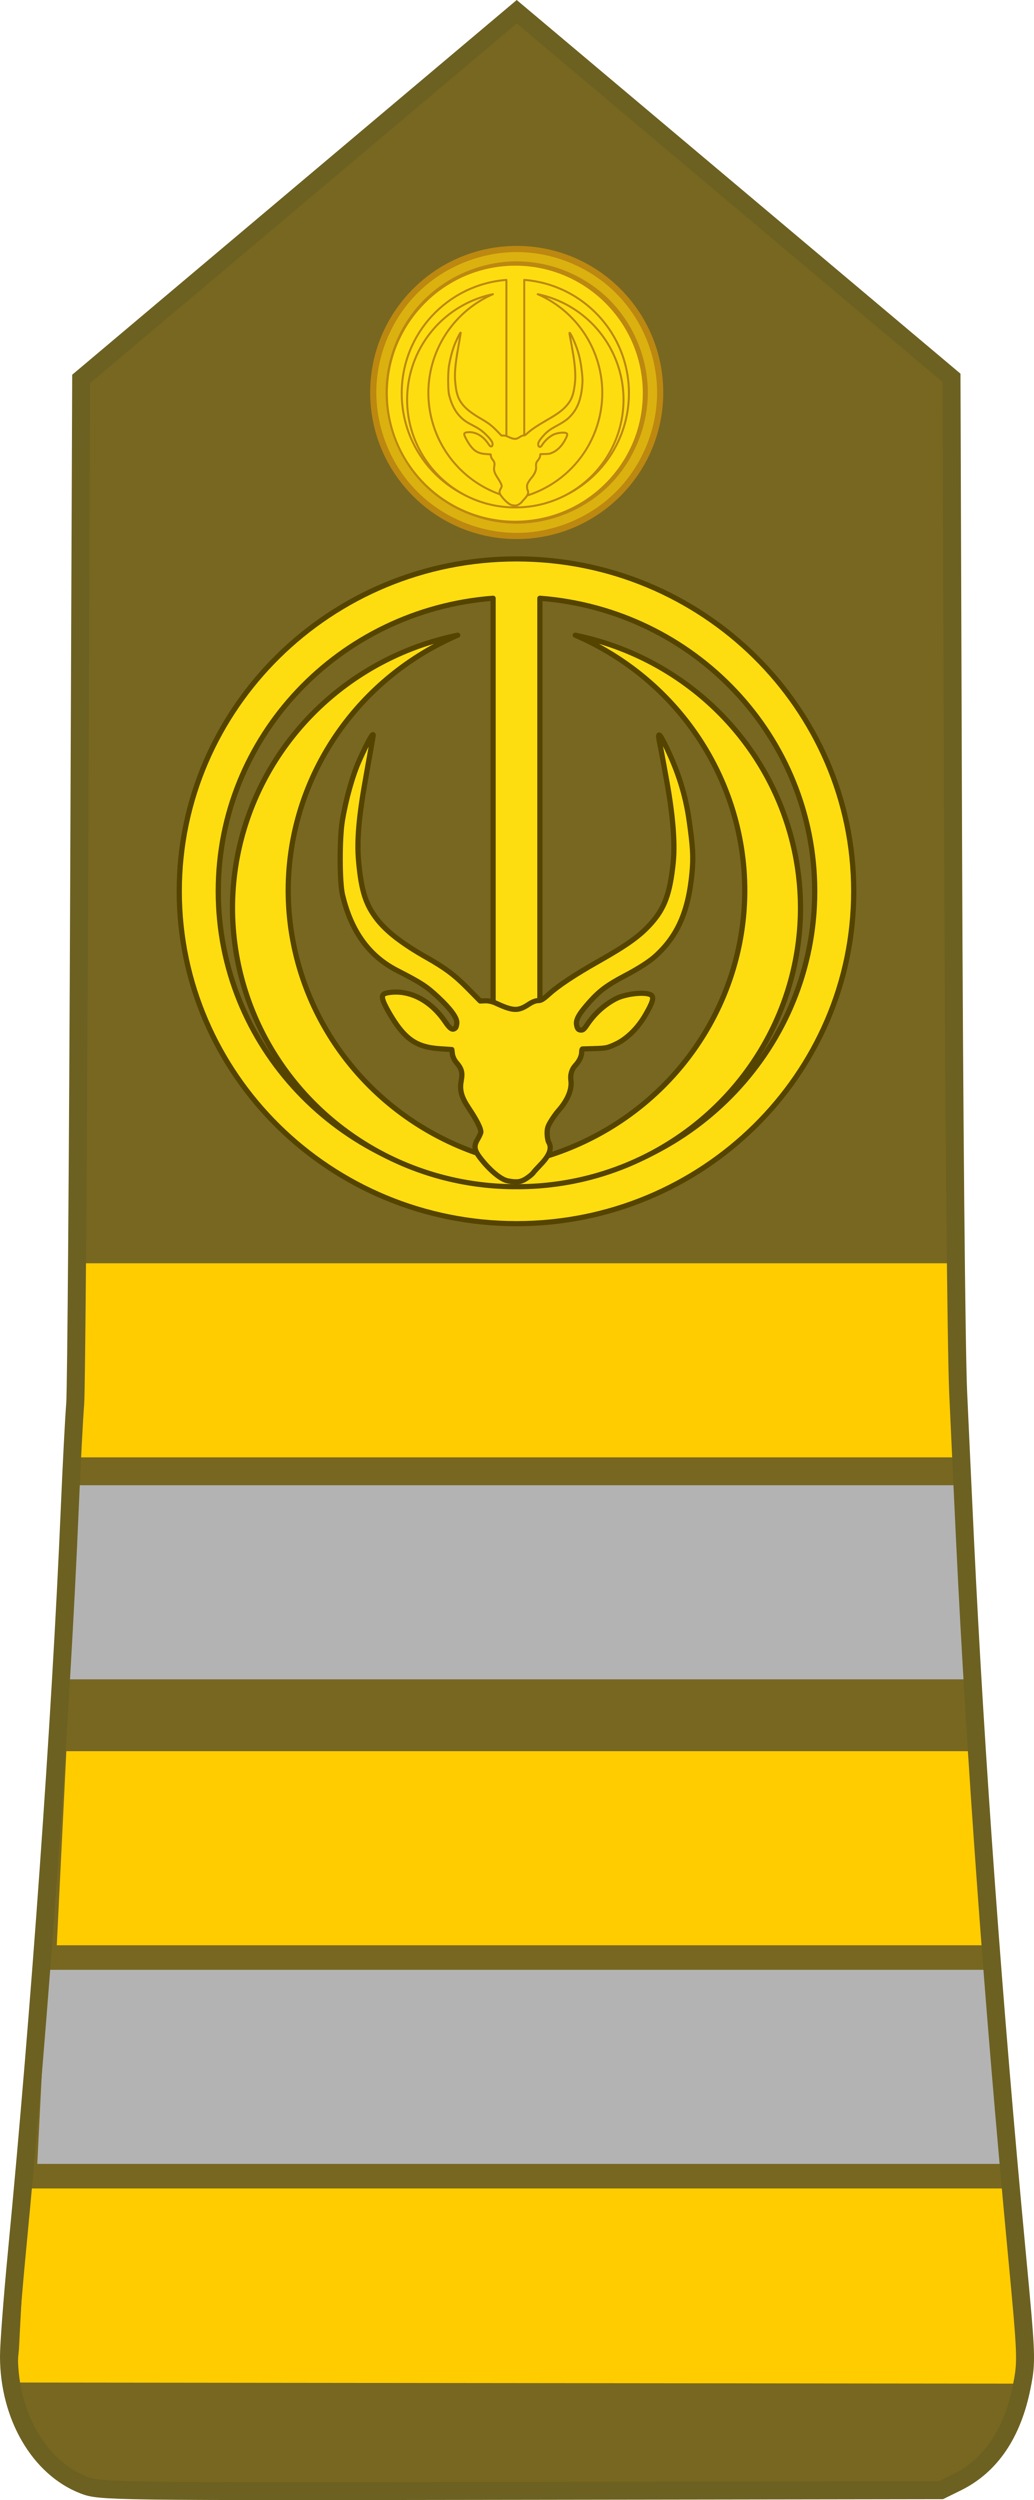
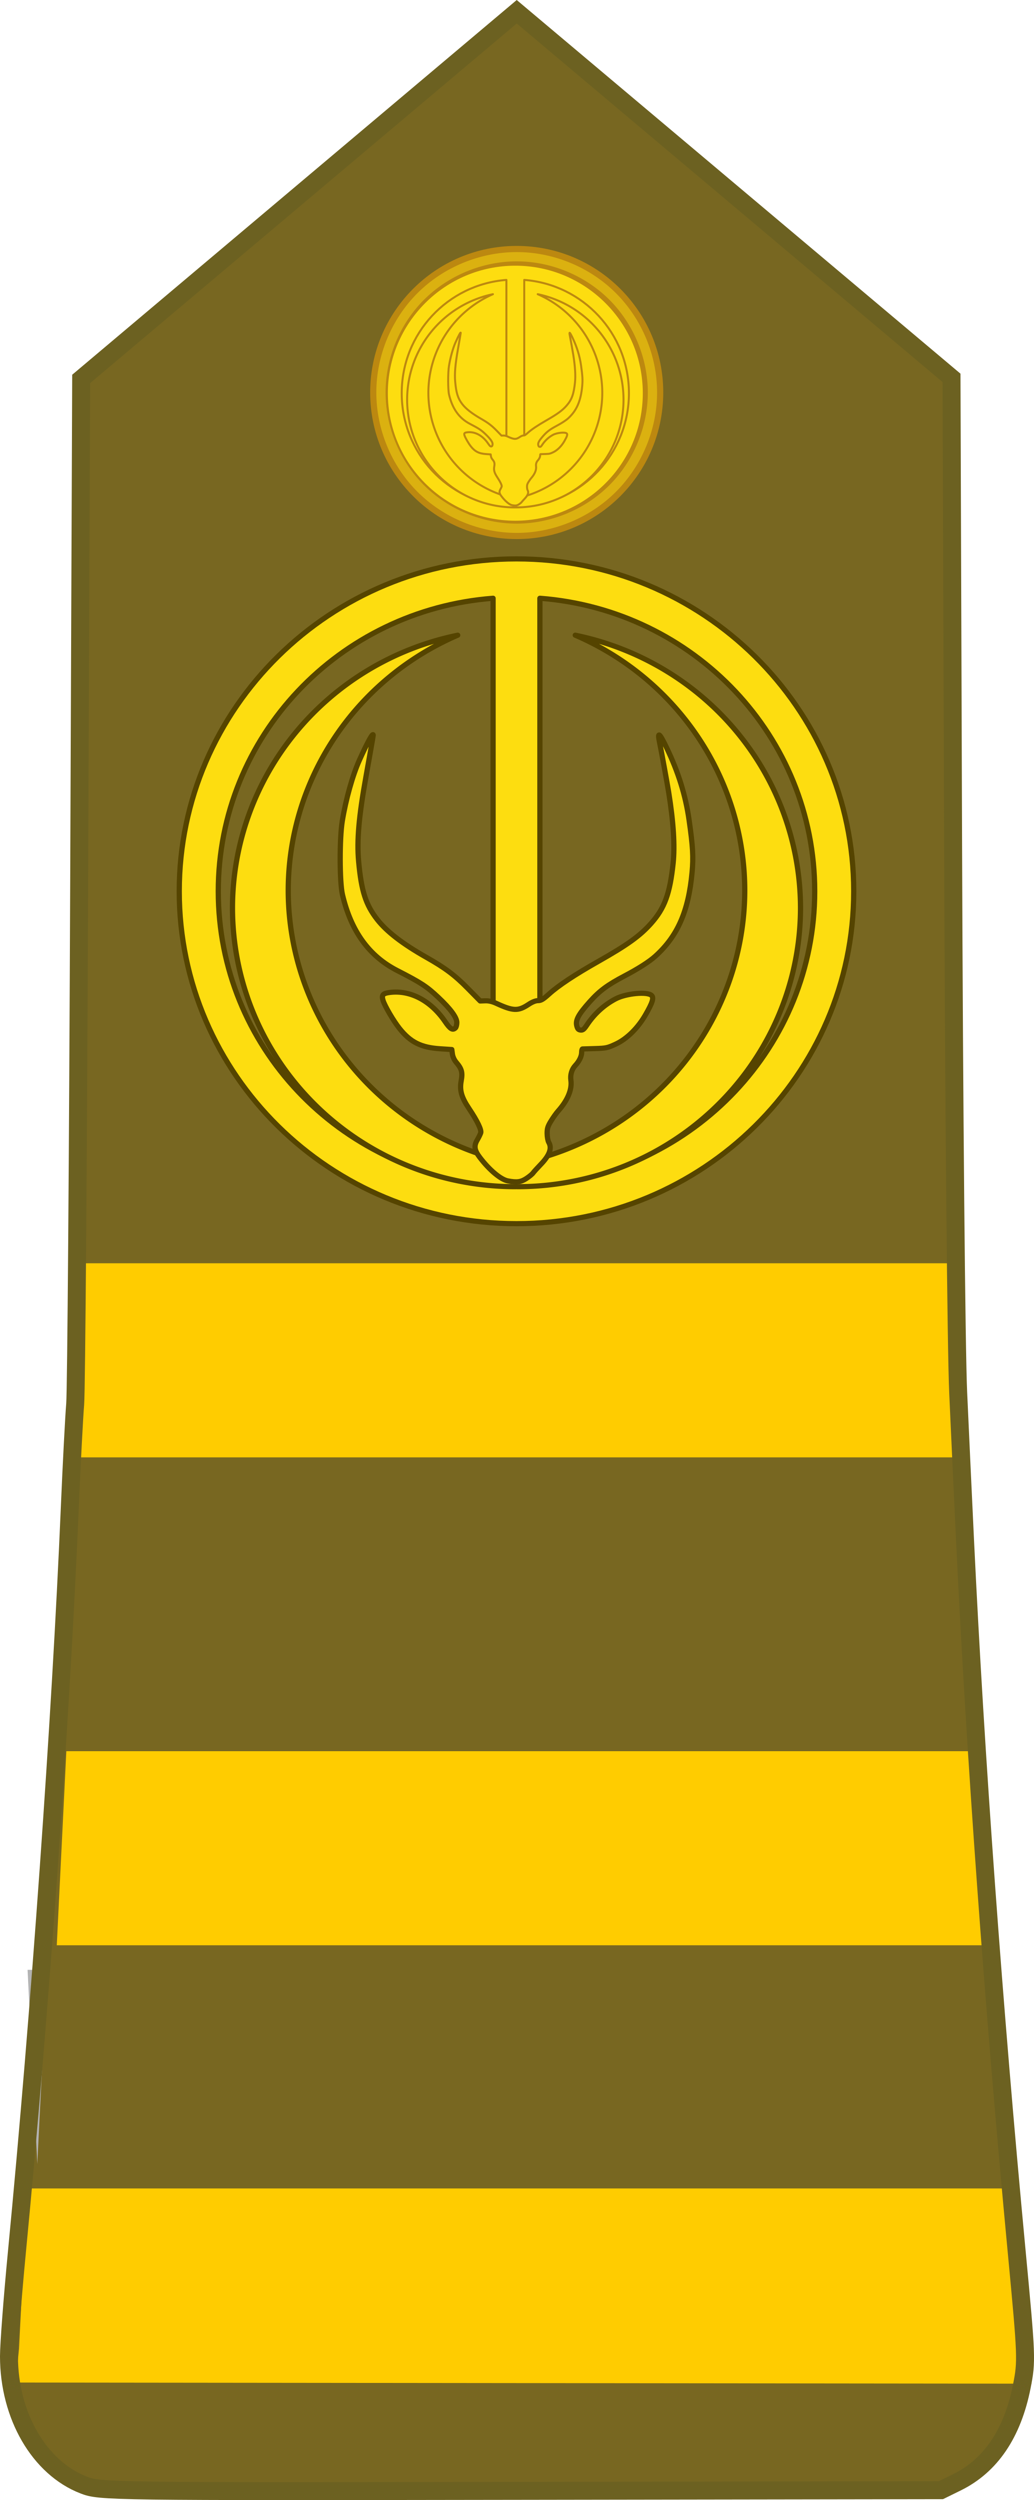
<svg xmlns="http://www.w3.org/2000/svg" xmlns:ns1="http://www.inkscape.org/namespaces/inkscape" xmlns:ns2="http://sodipodi.sourceforge.net/DTD/sodipodi-0.dtd" xmlns:xlink="http://www.w3.org/1999/xlink" width="60.913mm" height="147.244mm" viewBox="0 0 215.834 521.731" id="svg12313" version="1.1" ns1:version="0.92.1 r15371" ns2:docname="Chad-Army-OF-4.svg">
  <defs id="defs12315">
    <linearGradient id="linearGradient11276">
      <stop id="stop11278" offset="0" style="stop-color:#c99e4e;stop-opacity:1" />
      <stop style="stop-color:#f8da8a;stop-opacity:1" offset="0.5" id="stop11280" />
      <stop id="stop11282" offset="1" style="stop-color:#cfa555;stop-opacity:1" />
    </linearGradient>
    <linearGradient y2="410.023" x2="397.753" y1="510.481" x1="274.913" gradientUnits="userSpaceOnUse" id="linearGradient12721">
      <stop id="stop12731" style="stop-color:#C99E4E" offset="0.131" />
      <stop id="stop12729" style="stop-color:#DFBA68" offset="0.29" />
      <stop id="stop12727" style="stop-color:#F2D180" offset="0.49" />
      <stop id="stop12725" style="stop-color:#FCE090" offset="0.832" />
      <stop id="stop12723" style="stop-color:#FFE595" offset="1" />
    </linearGradient>
    <clipPath clipPathUnits="userSpaceOnUse" id="clipPath6369">
      <path ns2:nodetypes="cccccc" ns1:connector-curvature="0" id="path6371" d="m -1300.085,1785.811 c 94.364,-283.763 101.536,-667.174 107.663,-1051.779 l 191.549,-188.987 191.549,188.987 c 6.127,384.605 13.299,768.016 107.663,1051.779 z" style="fill:#191738;fill-opacity:1;fill-rule:evenodd;stroke:#000000;stroke-width:2.419px;stroke-linecap:butt;stroke-linejoin:miter;stroke-opacity:1" />
    </clipPath>
    <linearGradient id="linearGradient11276-332-413">
      <stop id="stop6016" offset="0" style="stop-color:#b4b4b4;stop-opacity:1" />
      <stop style="stop-color:#f2f2f2;stop-opacity:1" offset="0.5" id="stop6018" />
      <stop id="stop6020" offset="1" style="stop-color:#bbbbbb;stop-opacity:1" />
    </linearGradient>
    <clipPath clipPathUnits="userSpaceOnUse" id="clipPath6373">
      <path style="fill:#191738;fill-opacity:1;fill-rule:evenodd;stroke:#000000;stroke-width:2.419px;stroke-linecap:butt;stroke-linejoin:miter;stroke-opacity:1" d="m -1300.085,1903.851 c 94.364,-283.763 101.536,-667.174 107.663,-1051.779 l 191.549,-188.987 191.549,188.987 c 6.127,384.605 13.299,768.016 107.663,1051.779 z" id="path6375" ns1:connector-curvature="0" ns2:nodetypes="cccccc" />
    </clipPath>
    <clipPath clipPathUnits="userSpaceOnUse" id="clipPath6377">
      <path ns2:nodetypes="cccccc" ns1:connector-curvature="0" id="path6379" d="m -1300.085,2021.892 c 94.364,-283.763 101.536,-667.174 107.663,-1051.78 l 191.549,-188.987 191.549,188.987 c 6.127,384.605 13.299,768.016 107.663,1051.78 z" style="fill:#191738;fill-opacity:1;fill-rule:evenodd;stroke:#000000;stroke-width:2.419px;stroke-linecap:butt;stroke-linejoin:miter;stroke-opacity:1" />
    </clipPath>
    <linearGradient id="linearGradient11276-110">
      <stop id="stop5968" offset="0" style="stop-color:#dfb057;stop-opacity:1" />
      <stop style="stop-color:#fff299;stop-opacity:1" offset="0.5" id="stop5970" />
      <stop id="stop5972" offset="1" style="stop-color:#e6b75e;stop-opacity:1" />
    </linearGradient>
    <clipPath clipPathUnits="userSpaceOnUse" id="clipPath12056">
      <path ns2:nodetypes="cccccc" ns1:connector-curvature="0" id="path12058" d="m -1300.085,1785.811 c 94.364,-283.763 101.536,-667.174 107.663,-1051.779 l 191.549,-188.987 191.549,188.987 c 6.127,384.605 13.299,768.016 107.663,1051.779 z" style="fill:#191738;fill-opacity:1;fill-rule:evenodd;stroke:#000000;stroke-width:2.419px;stroke-linecap:butt;stroke-linejoin:miter;stroke-opacity:1" />
    </clipPath>
    <clipPath clipPathUnits="userSpaceOnUse" id="clipPath6369-9">
      <path ns2:nodetypes="cccccc" ns1:connector-curvature="0" id="path6371-6" d="m -1300.085,1785.811 c 94.364,-283.763 101.536,-667.174 107.663,-1051.779 l 191.549,-188.987 191.549,188.987 c 6.127,384.605 13.299,768.016 107.663,1051.779 z" style="fill:#191738;fill-opacity:1;fill-rule:evenodd;stroke:#000000;stroke-width:2.419px;stroke-linecap:butt;stroke-linejoin:miter;stroke-opacity:1" />
    </clipPath>
    <clipPath clipPathUnits="userSpaceOnUse" id="clipPath6373-8">
      <path style="fill:#191738;fill-opacity:1;fill-rule:evenodd;stroke:#000000;stroke-width:2.419px;stroke-linecap:butt;stroke-linejoin:miter;stroke-opacity:1" d="m -1300.085,1903.851 c 94.364,-283.763 101.536,-667.174 107.663,-1051.779 l 191.549,-188.987 191.549,188.987 c 6.127,384.605 13.299,768.016 107.663,1051.779 z" id="path6375-7" ns1:connector-curvature="0" ns2:nodetypes="cccccc" />
    </clipPath>
    <clipPath clipPathUnits="userSpaceOnUse" id="clipPath6377-2">
      <path ns2:nodetypes="cccccc" ns1:connector-curvature="0" id="path6379-9" d="m -1300.085,2021.892 c 94.364,-283.763 101.536,-667.174 107.663,-1051.78 l 191.549,-188.987 191.549,188.987 c 6.127,384.605 13.299,768.016 107.663,1051.78 z" style="fill:#191738;fill-opacity:1;fill-rule:evenodd;stroke:#000000;stroke-width:2.419px;stroke-linecap:butt;stroke-linejoin:miter;stroke-opacity:1" />
    </clipPath>
    <clipPath clipPathUnits="userSpaceOnUse" id="clipPath13599">
      <path ns2:nodetypes="cccccc" ns1:connector-curvature="0" id="path13601" d="m -1300.085,1785.811 c 94.364,-283.763 101.536,-667.174 107.663,-1051.779 l 191.549,-188.987 191.549,188.987 c 6.127,384.605 13.299,768.016 107.663,1051.779 z" style="fill:#191738;fill-opacity:1;fill-rule:evenodd;stroke:#000000;stroke-width:2.419px;stroke-linecap:butt;stroke-linejoin:miter;stroke-opacity:1" />
    </clipPath>
    <clipPath clipPathUnits="userSpaceOnUse" id="clipPath13608">
      <path style="fill:#191738;fill-opacity:1;fill-rule:evenodd;stroke:#000000;stroke-width:2.419px;stroke-linecap:butt;stroke-linejoin:miter;stroke-opacity:1" d="m -1300.085,1903.851 c 94.364,-283.763 101.536,-667.174 107.663,-1051.779 l 191.549,-188.987 191.549,188.987 c 6.127,384.605 13.299,768.016 107.663,1051.779 z" id="path13610" ns1:connector-curvature="0" ns2:nodetypes="cccccc" />
    </clipPath>
    <clipPath clipPathUnits="userSpaceOnUse" id="clipPath6369-5">
      <path ns2:nodetypes="cccccc" ns1:connector-curvature="0" id="path6371-5" d="m -1300.085,1785.811 c 94.364,-283.763 101.536,-667.174 107.663,-1051.779 l 191.549,-188.987 191.549,188.987 c 6.127,384.605 13.299,768.016 107.663,1051.779 z" style="fill:#191738;fill-opacity:1;fill-rule:evenodd;stroke:#000000;stroke-width:2.419px;stroke-linecap:butt;stroke-linejoin:miter;stroke-opacity:1" />
    </clipPath>
    <clipPath clipPathUnits="userSpaceOnUse" id="clipPath6373-3">
      <path style="fill:#191738;fill-opacity:1;fill-rule:evenodd;stroke:#000000;stroke-width:2.419px;stroke-linecap:butt;stroke-linejoin:miter;stroke-opacity:1" d="m -1300.085,1903.851 c 94.364,-283.763 101.536,-667.174 107.663,-1051.779 l 191.549,-188.987 191.549,188.987 c 6.127,384.605 13.299,768.016 107.663,1051.779 z" id="path6375-5" ns1:connector-curvature="0" ns2:nodetypes="cccccc" />
    </clipPath>
    <clipPath clipPathUnits="userSpaceOnUse" id="clipPath6377-9">
      <path ns2:nodetypes="cccccc" ns1:connector-curvature="0" id="path6379-4" d="m -1300.085,2021.892 c 94.364,-283.763 101.536,-667.174 107.663,-1051.78 l 191.549,-188.987 191.549,188.987 c 6.127,384.605 13.299,768.016 107.663,1051.78 z" style="fill:#191738;fill-opacity:1;fill-rule:evenodd;stroke:#000000;stroke-width:2.419px;stroke-linecap:butt;stroke-linejoin:miter;stroke-opacity:1" />
    </clipPath>
    <linearGradient ns1:collect="always" xlink:href="#linearGradient11276" id="linearGradient14562" gradientUnits="userSpaceOnUse" gradientTransform="matrix(1.855,0,0,1.852,-160.779,-608.205)" x1="-611.47" y1="534.805" x2="-577.64" y2="534.805" />
    <linearGradient ns1:collect="always" xlink:href="#linearGradient12721" id="linearGradient14572" gradientUnits="userSpaceOnUse" gradientTransform="matrix(0.618,0,0,0.617,33.082,-61.2)" x1="-2147.954" y1="718.364" x2="-2046.464" y2="718.364" />
    <clipPath clipPathUnits="userSpaceOnUse" id="clipPath14586">
      <path ns2:nodetypes="cccccc" ns1:connector-curvature="0" id="path14588" d="m -1300.085,1785.811 c 94.364,-283.763 101.536,-667.174 107.663,-1051.779 l 191.549,-188.987 191.549,188.987 c 6.127,384.605 13.299,768.016 107.663,1051.779 z" style="fill:#191738;fill-opacity:1;fill-rule:evenodd;stroke:#000000;stroke-width:2.419px;stroke-linecap:butt;stroke-linejoin:miter;stroke-opacity:1" />
    </clipPath>
    <linearGradient ns1:collect="always" xlink:href="#linearGradient11276" id="linearGradient14590" gradientUnits="userSpaceOnUse" x1="-1299.046" y1="1605.259" x2="-702.701" y2="1605.259" />
    <linearGradient ns1:collect="always" xlink:href="#linearGradient12721" id="linearGradient14600" gradientUnits="userSpaceOnUse" x1="-742.405" y1="368.229" x2="-482.548" y2="368.229" />
    <linearGradient ns1:collect="always" xlink:href="#linearGradient12721" id="linearGradient14614" gradientUnits="userSpaceOnUse" x1="-742.405" y1="368.229" x2="-482.548" y2="368.229" />
    <linearGradient ns1:collect="always" xlink:href="#linearGradient12721" id="linearGradient14628" gradientUnits="userSpaceOnUse" x1="-742.405" y1="368.229" x2="-482.548" y2="368.229" />
    <linearGradient ns1:collect="always" xlink:href="#linearGradient12721" id="linearGradient14642" gradientUnits="userSpaceOnUse" x1="-742.405" y1="368.229" x2="-482.548" y2="368.229" />
    <linearGradient ns1:collect="always" xlink:href="#linearGradient11276" id="linearGradient14656" gradientUnits="userSpaceOnUse" x1="-1034.18" y1="638.791" x2="-947.249" y2="638.791" />
    <linearGradient ns1:collect="always" xlink:href="#linearGradient11276" id="linearGradient14666" gradientUnits="userSpaceOnUse" x1="-985.604" y1="651.211" x2="-931.6" y2="651.211" />
    <linearGradient ns1:collect="always" xlink:href="#linearGradient11276" id="linearGradient14676" gradientUnits="userSpaceOnUse" x1="-975.846" y1="620.362" x2="-905.864" y2="620.362" />
    <linearGradient ns1:collect="always" xlink:href="#linearGradient11276" id="linearGradient14686" gradientUnits="userSpaceOnUse" x1="-955.279" y1="591.327" x2="-897.291" y2="591.327" />
    <linearGradient ns1:collect="always" xlink:href="#linearGradient11276" id="linearGradient14696" gradientUnits="userSpaceOnUse" x1="-959.486" y1="561.706" x2="-901.638" y2="561.706" />
    <linearGradient ns1:collect="always" xlink:href="#linearGradient11276" id="linearGradient14706" gradientUnits="userSpaceOnUse" x1="-972.733" y1="535.909" x2="-910.638" y2="535.909" />
    <linearGradient ns1:collect="always" xlink:href="#linearGradient11276" id="linearGradient14716" gradientUnits="userSpaceOnUse" x1="-984.142" y1="513.453" x2="-932.602" y2="513.453" />
    <linearGradient ns1:collect="always" xlink:href="#linearGradient11276" id="linearGradient14726" gradientUnits="userSpaceOnUse" x1="-985.604" y1="651.211" x2="-931.6" y2="651.211" />
    <linearGradient ns1:collect="always" xlink:href="#linearGradient11276" id="linearGradient14736" gradientUnits="userSpaceOnUse" x1="-975.846" y1="620.362" x2="-905.864" y2="620.362" />
    <linearGradient ns1:collect="always" xlink:href="#linearGradient11276" id="linearGradient14746" gradientUnits="userSpaceOnUse" x1="-955.279" y1="591.327" x2="-897.291" y2="591.327" />
    <linearGradient ns1:collect="always" xlink:href="#linearGradient11276" id="linearGradient14756" gradientUnits="userSpaceOnUse" x1="-959.486" y1="561.706" x2="-901.638" y2="561.706" />
    <linearGradient ns1:collect="always" xlink:href="#linearGradient11276" id="linearGradient14766" gradientUnits="userSpaceOnUse" x1="-972.733" y1="535.909" x2="-910.638" y2="535.909" />
    <linearGradient ns1:collect="always" xlink:href="#linearGradient11276" id="linearGradient14776" gradientUnits="userSpaceOnUse" x1="-984.142" y1="513.453" x2="-932.602" y2="513.453" />
    <linearGradient ns1:collect="always" xlink:href="#linearGradient11276" id="linearGradient14786" gradientUnits="userSpaceOnUse" x1="-1034.18" y1="603.076" x2="-947.249" y2="603.076" />
    <linearGradient ns1:collect="always" xlink:href="#linearGradient11276" id="linearGradient14796" gradientUnits="userSpaceOnUse" x1="-1299.64" y1="571.322" x2="-1295.772" y2="643.403" />
    <clipPath clipPathUnits="userSpaceOnUse" id="clipPath6369-1">
      <path ns2:nodetypes="cccccc" ns1:connector-curvature="0" id="path6371-7" d="m -1300.085,1785.811 c 94.364,-283.763 101.536,-667.174 107.663,-1051.779 l 191.549,-188.987 191.549,188.987 c 6.127,384.605 13.299,768.016 107.663,1051.779 z" style="fill:#191738;fill-opacity:1;fill-rule:evenodd;stroke:#000000;stroke-width:2.419px;stroke-linecap:butt;stroke-linejoin:miter;stroke-opacity:1" />
    </clipPath>
    <clipPath clipPathUnits="userSpaceOnUse" id="clipPath6373-88">
      <path style="fill:#191738;fill-opacity:1;fill-rule:evenodd;stroke:#000000;stroke-width:2.419px;stroke-linecap:butt;stroke-linejoin:miter;stroke-opacity:1" d="m -1300.085,1903.851 c 94.364,-283.763 101.536,-667.174 107.663,-1051.779 l 191.549,-188.987 191.549,188.987 c 6.127,384.605 13.299,768.016 107.663,1051.779 z" id="path6375-55" ns1:connector-curvature="0" ns2:nodetypes="cccccc" />
    </clipPath>
    <clipPath clipPathUnits="userSpaceOnUse" id="clipPath6369-4">
      <path ns2:nodetypes="cccccc" ns1:connector-curvature="0" id="path6371-1" d="m -1300.085,1785.811 c 94.364,-283.763 101.536,-667.174 107.663,-1051.779 l 191.549,-188.987 191.549,188.987 c 6.127,384.605 13.299,768.016 107.663,1051.779 z" style="fill:#191738;fill-opacity:1;fill-rule:evenodd;stroke:#000000;stroke-width:2.419px;stroke-linecap:butt;stroke-linejoin:miter;stroke-opacity:1" />
    </clipPath>
    <clipPath clipPathUnits="userSpaceOnUse" id="clipPath6373-2">
      <path style="fill:#191738;fill-opacity:1;fill-rule:evenodd;stroke:#000000;stroke-width:2.419px;stroke-linecap:butt;stroke-linejoin:miter;stroke-opacity:1" d="m -1300.085,1903.851 c 94.364,-283.763 101.536,-667.174 107.663,-1051.779 l 191.549,-188.987 191.549,188.987 c 6.127,384.605 13.299,768.016 107.663,1051.779 z" id="path6375-2" ns1:connector-curvature="0" ns2:nodetypes="cccccc" />
    </clipPath>
    <clipPath clipPathUnits="userSpaceOnUse" id="clipPath6377-90">
      <path ns2:nodetypes="cccccc" ns1:connector-curvature="0" id="path6379-43" d="m -1300.085,2021.892 c 94.364,-283.763 101.536,-667.174 107.663,-1051.78 l 191.549,-188.987 191.549,188.987 c 6.127,384.605 13.299,768.016 107.663,1051.78 z" style="fill:#191738;fill-opacity:1;fill-rule:evenodd;stroke:#000000;stroke-width:2.419px;stroke-linecap:butt;stroke-linejoin:miter;stroke-opacity:1" />
    </clipPath>
    <linearGradient ns1:collect="always" xlink:href="#linearGradient12721" id="linearGradient15941" x1="-742.405" y1="368.229" x2="-482.548" y2="368.229" gradientUnits="userSpaceOnUse" />
    <linearGradient ns1:collect="always" xlink:href="#linearGradient12721" id="linearGradient15955" x1="-742.405" y1="368.229" x2="-482.548" y2="368.229" gradientUnits="userSpaceOnUse" />
    <linearGradient ns1:collect="always" xlink:href="#linearGradient12721" id="linearGradient15969" x1="-742.405" y1="368.229" x2="-482.548" y2="368.229" gradientUnits="userSpaceOnUse" />
    <clipPath clipPathUnits="userSpaceOnUse" id="clipPath6980">
      <path style="fill:#191738;fill-opacity:1;fill-rule:evenodd;stroke:#000000;stroke-width:0.299px;stroke-linecap:butt;stroke-linejoin:miter;stroke-opacity:1" d="m 497.956,594.982 c 8.692,-46.93 9.352,-110.341 9.917,-173.949 l 17.643,-31.256 17.643,31.256 c 0.564,63.608 1.225,127.019 9.917,173.949 z" id="path6982" ns1:connector-curvature="0" ns2:nodetypes="cccccc" />
    </clipPath>
    <clipPath clipPathUnits="userSpaceOnUse" id="clipPath6980-5">
      <path style="fill:#191738;fill-opacity:1;fill-rule:evenodd;stroke:#000000;stroke-width:0.299px;stroke-linecap:butt;stroke-linejoin:miter;stroke-opacity:1" d="m 497.956,594.982 c 8.692,-46.93 9.352,-110.341 9.917,-173.949 l 17.643,-31.256 17.643,31.256 c 0.564,63.608 1.225,127.019 9.917,173.949 z" id="path6982-7" ns1:connector-curvature="0" ns2:nodetypes="cccccc" />
    </clipPath>
    <clipPath clipPathUnits="userSpaceOnUse" id="clipPath6976">
      <path ns2:nodetypes="cccccc" ns1:connector-curvature="0" id="path6978" d="m 497.956,610.798 c 8.692,-46.93 9.352,-110.341 9.917,-173.949 l 17.643,-31.256 17.643,31.256 c 0.564,63.608 1.225,127.019 9.917,173.949 z" style="fill:#191738;fill-opacity:1;fill-rule:evenodd;stroke:#000000;stroke-width:0.299px;stroke-linecap:butt;stroke-linejoin:miter;stroke-opacity:1" />
    </clipPath>
    <clipPath clipPathUnits="userSpaceOnUse" id="clipPath6980-0">
      <path style="fill:#191738;fill-opacity:1;fill-rule:evenodd;stroke:#000000;stroke-width:0.299px;stroke-linecap:butt;stroke-linejoin:miter;stroke-opacity:1" d="m 497.956,594.982 c 8.692,-46.93 9.352,-110.341 9.917,-173.949 l 17.643,-31.256 17.643,31.256 c 0.564,63.608 1.225,127.019 9.917,173.949 z" id="path6982-5" ns1:connector-curvature="0" ns2:nodetypes="cccccc" />
    </clipPath>
    <clipPath clipPathUnits="userSpaceOnUse" id="clipPath6976-6">
      <path ns2:nodetypes="cccccc" ns1:connector-curvature="0" id="path6978-8" d="m 497.956,610.798 c 8.692,-46.93 9.352,-110.341 9.917,-173.949 l 17.643,-31.256 17.643,31.256 c 0.564,63.608 1.225,127.019 9.917,173.949 z" style="fill:#191738;fill-opacity:1;fill-rule:evenodd;stroke:#000000;stroke-width:0.299px;stroke-linecap:butt;stroke-linejoin:miter;stroke-opacity:1" />
    </clipPath>
    <clipPath clipPathUnits="userSpaceOnUse" id="clipPath6972">
      <path style="fill:#191738;fill-opacity:1;fill-rule:evenodd;stroke:#000000;stroke-width:0.299px;stroke-linecap:butt;stroke-linejoin:miter;stroke-opacity:1" d="m 497.956,626.613 c 8.692,-46.93 9.352,-110.341 9.917,-173.949 l 17.643,-31.256 17.643,31.256 c 0.564,63.608 1.225,127.019 9.917,173.949 z" id="path6974" ns1:connector-curvature="0" ns2:nodetypes="cccccc" />
    </clipPath>
    <clipPath clipPathUnits="userSpaceOnUse" id="clipPath6980-3">
      <path style="fill:#191738;fill-opacity:1;fill-rule:evenodd;stroke:#000000;stroke-width:0.299px;stroke-linecap:butt;stroke-linejoin:miter;stroke-opacity:1" d="m 497.956,594.982 c 8.692,-46.93 9.352,-110.341 9.917,-173.949 l 17.643,-31.256 17.643,31.256 c 0.564,63.608 1.225,127.019 9.917,173.949 z" id="path6982-3" ns1:connector-curvature="0" ns2:nodetypes="cccccc" />
    </clipPath>
    <clipPath clipPathUnits="userSpaceOnUse" id="clipPath6976-1">
      <path ns2:nodetypes="cccccc" ns1:connector-curvature="0" id="path6978-5" d="m 497.956,610.798 c 8.692,-46.93 9.352,-110.341 9.917,-173.949 l 17.643,-31.256 17.643,31.256 c 0.564,63.608 1.225,127.019 9.917,173.949 z" style="fill:#191738;fill-opacity:1;fill-rule:evenodd;stroke:#000000;stroke-width:0.299px;stroke-linecap:butt;stroke-linejoin:miter;stroke-opacity:1" />
    </clipPath>
    <clipPath clipPathUnits="userSpaceOnUse" id="clipPath6972-4">
      <path style="fill:#191738;fill-opacity:1;fill-rule:evenodd;stroke:#000000;stroke-width:0.299px;stroke-linecap:butt;stroke-linejoin:miter;stroke-opacity:1" d="m 497.956,626.613 c 8.692,-46.93 9.352,-110.341 9.917,-173.949 l 17.643,-31.256 17.643,31.256 c 0.564,63.608 1.225,127.019 9.917,173.949 z" id="path6974-7" ns1:connector-curvature="0" ns2:nodetypes="cccccc" />
    </clipPath>
    <clipPath clipPathUnits="userSpaceOnUse" id="clipPath6968">
      <path ns2:nodetypes="cccccc" ns1:connector-curvature="0" id="path6970" d="m 497.956,650.336 c 8.692,-46.93 9.352,-110.341 9.917,-173.949 l 17.643,-31.256 17.643,31.256 c 0.564,63.608 1.225,127.019 9.917,173.949 z" style="fill:#191738;fill-opacity:1;fill-rule:evenodd;stroke:#000000;stroke-width:0.299px;stroke-linecap:butt;stroke-linejoin:miter;stroke-opacity:1" />
    </clipPath>
    <clipPath clipPathUnits="userSpaceOnUse" id="clipPath6980-6">
      <path style="fill:#191738;fill-opacity:1;fill-rule:evenodd;stroke:#000000;stroke-width:0.299px;stroke-linecap:butt;stroke-linejoin:miter;stroke-opacity:1" d="m 497.956,594.982 c 8.692,-46.93 9.352,-110.341 9.917,-173.949 l 17.643,-31.256 17.643,31.256 c 0.564,63.608 1.225,127.019 9.917,173.949 z" id="path6982-33" ns1:connector-curvature="0" ns2:nodetypes="cccccc" />
    </clipPath>
    <clipPath clipPathUnits="userSpaceOnUse" id="clipPath6976-4">
      <path ns2:nodetypes="cccccc" ns1:connector-curvature="0" id="path6978-56" d="m 497.956,610.798 c 8.692,-46.93 9.352,-110.341 9.917,-173.949 l 17.643,-31.256 17.643,31.256 c 0.564,63.608 1.225,127.019 9.917,173.949 z" style="fill:#191738;fill-opacity:1;fill-rule:evenodd;stroke:#000000;stroke-width:0.299px;stroke-linecap:butt;stroke-linejoin:miter;stroke-opacity:1" />
    </clipPath>
    <clipPath clipPathUnits="userSpaceOnUse" id="clipPath6972-7">
      <path style="fill:#191738;fill-opacity:1;fill-rule:evenodd;stroke:#000000;stroke-width:0.299px;stroke-linecap:butt;stroke-linejoin:miter;stroke-opacity:1" d="m 497.956,626.613 c 8.692,-46.93 9.352,-110.341 9.917,-173.949 l 17.643,-31.256 17.643,31.256 c 0.564,63.608 1.225,127.019 9.917,173.949 z" id="path6974-0" ns1:connector-curvature="0" ns2:nodetypes="cccccc" />
    </clipPath>
    <clipPath clipPathUnits="userSpaceOnUse" id="clipPath6968-0">
      <path ns2:nodetypes="cccccc" ns1:connector-curvature="0" id="path6970-9" d="m 497.956,650.336 c 8.692,-46.93 9.352,-110.341 9.917,-173.949 l 17.643,-31.256 17.643,31.256 c 0.564,63.608 1.225,127.019 9.917,173.949 z" style="fill:#191738;fill-opacity:1;fill-rule:evenodd;stroke:#000000;stroke-width:0.299px;stroke-linecap:butt;stroke-linejoin:miter;stroke-opacity:1" />
    </clipPath>
    <clipPath clipPathUnits="userSpaceOnUse" id="clipPath6964">
      <path style="fill:#191738;fill-opacity:1;fill-rule:evenodd;stroke:#000000;stroke-width:0.299px;stroke-linecap:butt;stroke-linejoin:miter;stroke-opacity:1" d="m 497.956,666.152 c 8.692,-46.93 9.352,-110.341 9.917,-173.949 l 17.643,-31.256 17.643,31.256 c 0.564,63.608 1.225,127.019 9.917,173.949 z" id="path6966" ns1:connector-curvature="0" ns2:nodetypes="cccccc" />
    </clipPath>
    <ns1:perspective ns2:type="inkscape:persp3d" ns1:vp_x="0 : 109.5 : 1" ns1:vp_y="0 : 1000 : 0" ns1:vp_z="200 : 109.5 : 1" ns1:persp3d-origin="100 : 73 : 1" id="perspective80" />
    <ns1:perspective id="perspective3666" ns1:persp3d-origin="0.5 : 0.33333333 : 1" ns1:vp_z="1 : 0.5 : 1" ns1:vp_y="0 : 1000 : 0" ns1:vp_x="0 : 0.5 : 1" ns2:type="inkscape:persp3d" />
    <ns1:perspective id="perspective3680" ns1:persp3d-origin="0.5 : 0.33333333 : 1" ns1:vp_z="1 : 0.5 : 1" ns1:vp_y="0 : 1000 : 0" ns1:vp_x="0 : 0.5 : 1" ns2:type="inkscape:persp3d" />
  </defs>
  <ns2:namedview id="base" pagecolor="#ffffff" bordercolor="#666666" borderopacity="1.0" ns1:pageopacity="0.0" ns1:pageshadow="2" ns1:zoom="1.4" ns1:cx="162.78282" ns1:cy="197.67371" ns1:document-units="px" ns1:current-layer="layer1" showgrid="false" fit-margin-top="0" fit-margin-left="0" fit-margin-right="0" fit-margin-bottom="0" ns1:window-width="1366" ns1:window-height="705" ns1:window-x="-8" ns1:window-y="-8" ns1:window-maximized="1" ns1:snap-bbox="true" ns1:snap-bbox-midpoints="true" />
  <g ns1:label="Layer 1" ns1:groupmode="layer" id="layer1" transform="translate(850.675,-268.649)">
    <path style="fill:#786721;fill-opacity:1;stroke:#786721;stroke-width:5.625;stroke-miterlimit:10;stroke-opacity:1" ns1:connector-curvature="0" id="path4-0" d="m -661.727,786.236 h -162.422 c -23.328,0 -22.559,-27.427 -22.559,-27.427 3.862,-37.625 15.347,-158.662 15.347,-267.611 V 348.717 l 88.427,-74.482 88.424,74.481 v 142.48 c 0,108.663 11.486,229.917 15.35,267.604 0.002,0.002 0.762,27.436 -22.567,27.436 z" stroke-miterlimit="10" />
    <g id="g28662-1" transform="matrix(0.937,0,0,0.937,-529.197,267.381)">
      <circle id="circle28664-9" cx="-227.984" cy="88.768" r="32.645" style="fill:#bc8810" />
      <circle id="circle28666-8" cx="-227.984" cy="88.766" r="27.747" style="fill:#fddd10" />
      <path id="path28900-1" ns1:connector-curvature="0" d="m -227.98,57.495 c -8.202,0 -16.321,3.354 -22.12,9.149 -5.8,5.801 -9.158,13.918 -9.158,22.119 0,8.201 3.358,16.323 9.158,22.118 5.799,5.8 13.918,9.156 22.12,9.156 8.197,0 16.313,-3.363 22.109,-9.159 5.8,-5.8 9.158,-13.914 9.158,-22.115 0,-8.197 -3.358,-16.312 -9.158,-22.111 -5.796,-5.799 -13.911,-9.157 -22.109,-9.157 z m 0,2.063 c 7.631,0 15.249,3.16 20.647,8.557 5.396,5.4 8.557,13.019 8.557,20.649 0,7.635 -3.158,15.254 -8.557,20.649 -5.398,5.399 -13.02,8.562 -20.647,8.562 -7.638,0 -15.257,-3.156 -20.658,-8.554 -5.396,-5.396 -8.558,-13.022 -8.558,-20.657 0,-7.632 3.157,-15.256 8.558,-20.653 5.401,-5.399 13.02,-8.553 20.658,-8.553 z" style="fill:#dbb110" />
    </g>
    <path style="opacity:1;fill:#ffcc00;fill-opacity:1;stroke:none;stroke-width:1.59;stroke-linecap:round;stroke-linejoin:round;stroke-miterlimit:4;stroke-dasharray:none;stroke-dashoffset:0;stroke-opacity:1" d="m -833.603,532.276 -2.004,40.504 h 186.076 l -2.004,-40.504 z" id="path7338" ns1:connector-curvature="0" />
-     <path id="path7336" d="m -835.796,578.595 -2.007,40.504 h 190.298 l -2.007,-40.504 z" style="opacity:1;fill:#b3b3b3;fill-opacity:1;stroke:none;stroke-width:1.591;stroke-linecap:round;stroke-linejoin:round;stroke-miterlimit:4;stroke-dasharray:none;stroke-dashoffset:0;stroke-opacity:1" ns1:connector-curvature="0" />
    <path id="path7334" d="m -836.825,634.098 -1.999,40.504 h 195.231 l -1.999,-40.504 z" style="opacity:1;fill:#ffcc00;fill-opacity:1;stroke:none;stroke-width:1.588;stroke-linecap:round;stroke-linejoin:round;stroke-miterlimit:4;stroke-dasharray:none;stroke-dashoffset:0;stroke-opacity:1" ns1:connector-curvature="0" />
-     <path id="path7332" d="m -840.86,679.723 -2.031,40.504 h 203.242 l -2.031,-40.504 z" style="opacity:1;fill:#b3b3b3;fill-opacity:1;stroke:none;stroke-width:1.601;stroke-linecap:round;stroke-linejoin:round;stroke-miterlimit:4;stroke-dasharray:none;stroke-dashoffset:0;stroke-opacity:1" ns1:connector-curvature="0" />
+     <path id="path7332" d="m -840.86,679.723 -2.031,40.504 l -2.031,-40.504 z" style="opacity:1;fill:#b3b3b3;fill-opacity:1;stroke:none;stroke-width:1.601;stroke-linecap:round;stroke-linejoin:round;stroke-miterlimit:4;stroke-dasharray:none;stroke-dashoffset:0;stroke-opacity:1" ns1:connector-curvature="0" />
    <path style="opacity:1;fill:#ffcc00;fill-opacity:1;stroke:none;stroke-width:1.609;stroke-linecap:round;stroke-linejoin:round;stroke-miterlimit:4;stroke-dasharray:none;stroke-dashoffset:0;stroke-opacity:1" d="m -846.704,758.809 -0.714,7.039 212.08,0.237 -3.594,-40.74 h -206.077 z" id="path7330" ns1:connector-curvature="0" ns2:nodetypes="cccccc" />
    <path style="opacity:1;fill:none;fill-opacity:1;fill-rule:evenodd;stroke:#6c6121;stroke-width:3.75;stroke-linecap:square;stroke-linejoin:miter;stroke-miterlimit:4;stroke-dasharray:none;stroke-dashoffset:0;stroke-opacity:1;paint-order:markers stroke fill" d="m -833.196,787.244 c -9.271,-3.578 -15.604,-14.482 -15.604,-26.867 0,-2.503 0.746,-12.309 1.658,-21.79 4.821,-50.127 9.167,-111.251 11.032,-155.185 0.391,-9.208 0.9,-19.001 1.13,-21.763 0.231,-2.762 0.606,-52.023 0.833,-109.468 l 0.414,-104.446 c 30.306,-25.541 90.918,-76.624 90.918,-76.624 0,0 58.992,49.665 90.756,76.404 l 0.333,97.859 c 0.184,54.24 0.657,105.023 1.06,113.931 0.4,8.839 1.044,22.701 1.431,30.804 2.138,44.825 5.957,97.408 10.786,148.499 2.073,21.938 2.105,22.766 1.066,28.039 -1.937,9.834 -6.487,16.56 -13.553,20.037 l -3.331,1.639 -87.723,0.138 c -86.379,0.136 -87.777,0.117 -91.204,-1.206 z" id="path5053-0" ns1:connector-curvature="0" ns2:nodetypes="cssscscccscsssscsc" />
    <g id="g6988-3" transform="matrix(0.546,0,0,0.538,-408.452,256.538)" style="fill:#fddd10;fill-opacity:1;stroke:#554400;stroke-opacity:1">
      <path ns1:connector-curvature="0" id="path6990-8" d="m -612.477,239.301 c -71.117,0 -128.928,57.812 -128.928,128.929 0,71.117 57.811,128.928 128.928,128.928 71.117,0 128.929,-57.811 128.929,-128.928 0,-71.117 -57.812,-128.929 -128.929,-128.929 z m -8.95,15.265 v 227.328 c -58.857,-4.552 -105.06,-53.621 -105.06,-113.663 0,-60.042 46.203,-109.112 105.06,-113.664 z m 17.901,0 c 58.857,4.552 105.061,53.622 105.061,113.664 0,60.042 -46.204,109.111 -105.061,113.663 z" style="color:#000000;font-style:normal;font-variant:normal;font-weight:normal;font-stretch:normal;font-size:medium;line-height:normal;font-family:sans-serif;text-indent:0;text-align:start;text-decoration:none;text-decoration-line:none;text-decoration-style:solid;text-decoration-color:#000000;letter-spacing:normal;word-spacing:normal;text-transform:none;writing-mode:lr-tb;direction:ltr;baseline-shift:baseline;text-anchor:start;white-space:normal;clip-rule:nonzero;display:inline;overflow:visible;visibility:visible;opacity:1;isolation:auto;mix-blend-mode:normal;color-interpolation:sRGB;color-interpolation-filters:linearRGB;solid-color:#000000;solid-opacity:1;fill:#fddd10;fill-opacity:1;fill-rule:nonzero;stroke:#554400;stroke-width:2;stroke-linecap:round;stroke-linejoin:round;stroke-miterlimit:4;stroke-dasharray:none;stroke-dashoffset:0;stroke-opacity:1;color-rendering:auto;image-rendering:auto;shape-rendering:auto;text-rendering:auto;enable-background:accumulate" />
      <path ns1:connector-curvature="0" id="path6992-8" d="m -634.946,268.898 a 108.158,108.158 0 0 0 -86.107,105.76 108.158,108.158 0 0 0 108.159,108.158 108.158,108.158 0 0 0 0.417,-0.022 108.158,108.158 0 0 0 0.418,0.022 108.158,108.158 0 0 0 108.159,-108.158 108.158,108.158 0 0 0 -86.107,-105.76 108.158,108.158 0 0 1 64.796,98.94 108.158,108.158 0 0 1 -87.266,106.093 108.158,108.158 0 0 1 -87.265,-106.093 108.158,108.158 0 0 1 64.796,-98.94 z" style="opacity:1;fill:#fddd10;fill-opacity:1;fill-rule:nonzero;stroke:#554400;stroke-width:2;stroke-linecap:round;stroke-linejoin:round;stroke-miterlimit:4;stroke-dasharray:none;stroke-dashoffset:0;stroke-opacity:1" />
      <path ns1:connector-curvature="0" id="path6994-6" d="m -615.775,480.569 c -2.731,-0.531 -7.042,-4.188 -10.712,-9.088 -2.104,-2.808 -2.345,-4.436 -1.004,-6.772 0.584,-1.017 1.187,-2.272 1.341,-2.788 0.339,-1.136 -1.298,-4.588 -4.422,-9.326 -2.971,-4.507 -3.706,-7.131 -3.04,-10.859 0.581,-3.249 0.205,-4.657 -1.914,-7.17 -0.727,-0.862 -1.31,-2.147 -1.45,-3.197 l -0.234,-1.755 -4.518,-0.302 c -7.261,-0.485 -11.297,-2.539 -15.492,-7.883 -2.265,-2.886 -5.606,-8.677 -6.274,-10.874 -0.642,-2.112 -0.061,-2.762 2.765,-3.101 7.77,-0.931 15.553,3.277 20.956,11.329 1.958,2.918 2.905,3.499 3.969,2.435 0.281,-0.281 0.511,-1.221 0.511,-2.089 0,-1.989 -2.4,-5.291 -7.13,-9.81 -4.386,-4.191 -6.512,-5.596 -15.673,-10.363 -10.783,-5.611 -17.639,-15.26 -20.917,-29.437 -1.122,-4.854 -1.157,-21.775 -0.059,-28.556 1.371,-8.468 3.945,-17.743 6.557,-23.633 3.082,-6.95 5.255,-10.925 5.255,-9.614 0,0.249 -1.34,8.054 -2.782,16.199 -2.722,15.382 -3.506,24.611 -2.782,32.747 1.016,11.411 2.716,16.798 7.106,22.51 3.603,4.688 9.715,9.47 18.702,14.631 7.271,4.175 10.899,6.93 15.871,12.051 l 4.79,4.933 1.941,-0.073 c 1.29,-0.049 2.684,0.275 4.16,0.965 6.522,3.052 8.412,3.116 12.416,0.419 1.387,-0.934 2.662,-1.45 3.585,-1.45 1.156,0 1.97,-0.493 4.228,-2.562 3.622,-3.319 9.779,-7.461 18.717,-12.593 11.254,-6.461 16.032,-9.948 20.292,-14.807 5.165,-5.893 7.199,-11.519 8.425,-23.314 0.701,-6.745 0.134,-15.938 -1.695,-27.491 -0.553,-3.489 -2.904,-16.572 -3.434,-19.105 -0.99,-4.731 -0.181,-4.185 2.644,1.786 4.494,9.499 7.228,18.414 8.577,27.974 1.458,10.331 1.69,14.423 1.152,20.354 -1.369,15.111 -5.532,24.734 -14.082,32.554 -2.287,2.092 -6.473,4.809 -11.721,7.609 -6.561,3.501 -9.578,5.77 -13.319,10.019 -4.317,4.903 -5.505,7.136 -4.965,9.324 0.298,1.207 0.617,1.574 1.448,1.67 0.861,0.099 1.322,-0.268 2.403,-1.918 2.873,-4.384 6.638,-7.866 11.023,-10.196 3.995,-2.123 12.143,-2.9 13.733,-1.31 0.928,0.928 0.353,2.788 -2.316,7.494 -2.939,5.183 -7.114,9.354 -11.383,11.372 -3.13,1.48 -3.702,1.605 -7.885,1.732 -2.48,0.075 -4.654,0.142 -4.829,0.149 -0.176,0.006 -0.32,0.597 -0.32,1.312 0,1.506 -0.935,3.482 -2.392,5.052 -1.392,1.501 -2.021,3.625 -1.721,5.81 0.487,3.553 -1.236,7.752 -4.887,11.911 -0.679,0.773 -1.904,2.518 -2.723,3.878 -1.236,2.053 -1.487,2.876 -1.474,4.842 0.008,1.303 0.289,2.849 0.624,3.435 1.303,2.28 0.301,5.033 -3.149,8.648 -1.254,1.314 -2.542,2.763 -2.861,3.219 -0.32,0.456 -1.48,1.425 -2.579,2.153 -2.083,1.38 -3.64,1.582 -7.056,0.918 z" style="opacity:1;fill:#fddd10;fill-opacity:1;fill-rule:nonzero;stroke:#554400;stroke-width:2;stroke-linecap:round;stroke-linejoin:round;stroke-miterlimit:4;stroke-dasharray:none;stroke-dashoffset:0;stroke-opacity:1" />
    </g>
    <g id="g6988" transform="matrix(0.208,0,0,0.208,-615.713,274.112)" style="fill:#fddd10;fill-opacity:1;stroke:#bc8810;stroke-opacity:1">
      <path ns1:connector-curvature="0" id="path6990" d="m -612.477,239.301 c -71.117,0 -128.928,57.812 -128.928,128.929 0,71.117 57.811,128.928 128.928,128.928 71.117,0 128.929,-57.811 128.929,-128.928 0,-71.117 -57.812,-128.929 -128.929,-128.929 z m -8.95,15.265 v 227.328 c -58.857,-4.552 -105.06,-53.621 -105.06,-113.663 0,-60.042 46.203,-109.112 105.06,-113.664 z m 17.901,0 c 58.857,4.552 105.061,53.622 105.061,113.664 0,60.042 -46.204,109.111 -105.061,113.663 z" style="color:#000000;font-style:normal;font-variant:normal;font-weight:normal;font-stretch:normal;font-size:medium;line-height:normal;font-family:sans-serif;text-indent:0;text-align:start;text-decoration:none;text-decoration-line:none;text-decoration-style:solid;text-decoration-color:#000000;letter-spacing:normal;word-spacing:normal;text-transform:none;writing-mode:lr-tb;direction:ltr;baseline-shift:baseline;text-anchor:start;white-space:normal;clip-rule:nonzero;display:inline;overflow:visible;visibility:visible;opacity:1;isolation:auto;mix-blend-mode:normal;color-interpolation:sRGB;color-interpolation-filters:linearRGB;solid-color:#000000;solid-opacity:1;fill:#fddd10;fill-opacity:1;fill-rule:nonzero;stroke:#bc8810;stroke-width:2;stroke-linecap:round;stroke-linejoin:round;stroke-miterlimit:4;stroke-dasharray:none;stroke-dashoffset:0;stroke-opacity:1;color-rendering:auto;image-rendering:auto;shape-rendering:auto;text-rendering:auto;enable-background:accumulate" />
      <path ns1:connector-curvature="0" id="path6992" d="m -634.946,268.898 a 108.158,108.158 0 0 0 -86.107,105.76 108.158,108.158 0 0 0 108.159,108.158 108.158,108.158 0 0 0 0.417,-0.022 108.158,108.158 0 0 0 0.418,0.022 108.158,108.158 0 0 0 108.159,-108.158 108.158,108.158 0 0 0 -86.107,-105.76 108.158,108.158 0 0 1 64.796,98.94 108.158,108.158 0 0 1 -87.266,106.093 108.158,108.158 0 0 1 -87.265,-106.093 108.158,108.158 0 0 1 64.796,-98.94 z" style="opacity:1;fill:#fddd10;fill-opacity:1;fill-rule:nonzero;stroke:#bc8810;stroke-width:2;stroke-linecap:round;stroke-linejoin:round;stroke-miterlimit:4;stroke-dasharray:none;stroke-dashoffset:0;stroke-opacity:1" />
      <path ns1:connector-curvature="0" id="path6994" d="m -615.775,480.569 c -2.731,-0.531 -7.042,-4.188 -10.712,-9.088 -2.104,-2.808 -2.345,-4.436 -1.004,-6.772 0.584,-1.017 1.187,-2.272 1.341,-2.788 0.339,-1.136 -1.298,-4.588 -4.422,-9.326 -2.971,-4.507 -3.706,-7.131 -3.04,-10.859 0.581,-3.249 0.205,-4.657 -1.914,-7.17 -0.727,-0.862 -1.31,-2.147 -1.45,-3.197 l -0.234,-1.755 -4.518,-0.302 c -7.261,-0.485 -11.297,-2.539 -15.492,-7.883 -2.265,-2.886 -5.606,-8.677 -6.274,-10.874 -0.642,-2.112 -0.061,-2.762 2.765,-3.101 7.77,-0.931 15.553,3.277 20.956,11.329 1.958,2.918 2.905,3.499 3.969,2.435 0.281,-0.281 0.511,-1.221 0.511,-2.089 0,-1.989 -2.4,-5.291 -7.13,-9.81 -4.386,-4.191 -6.512,-5.596 -15.673,-10.363 -10.783,-5.611 -17.639,-15.26 -20.917,-29.437 -1.122,-4.854 -1.157,-21.775 -0.059,-28.556 1.371,-8.468 3.945,-17.743 6.557,-23.633 3.082,-6.95 5.255,-10.925 5.255,-9.614 0,0.249 -1.34,8.054 -2.782,16.199 -2.722,15.382 -3.506,24.611 -2.782,32.747 1.016,11.411 2.716,16.798 7.106,22.51 3.603,4.688 9.715,9.47 18.702,14.631 7.271,4.175 10.899,6.93 15.871,12.051 l 4.79,4.933 1.941,-0.073 c 1.29,-0.049 2.684,0.275 4.16,0.965 6.522,3.052 8.412,3.116 12.416,0.419 1.387,-0.934 2.662,-1.45 3.585,-1.45 1.156,0 1.97,-0.493 4.228,-2.562 3.622,-3.319 9.779,-7.461 18.717,-12.593 11.254,-6.461 16.032,-9.948 20.292,-14.807 5.165,-5.893 7.199,-11.519 8.425,-23.314 0.701,-6.745 0.134,-15.938 -1.695,-27.491 -0.553,-3.489 -2.904,-16.572 -3.434,-19.105 -0.99,-4.731 -0.181,-4.185 2.644,1.786 4.494,9.499 7.228,18.414 8.577,27.974 1.458,10.331 1.69,14.423 1.152,20.354 -1.369,15.111 -5.532,24.734 -14.082,32.554 -2.287,2.092 -6.473,4.809 -11.721,7.609 -6.561,3.501 -9.578,5.77 -13.319,10.019 -4.317,4.903 -5.505,7.136 -4.965,9.324 0.298,1.207 0.617,1.574 1.448,1.67 0.861,0.099 1.322,-0.268 2.403,-1.918 2.873,-4.384 6.638,-7.866 11.023,-10.196 3.995,-2.123 12.143,-2.9 13.733,-1.31 0.928,0.928 0.353,2.788 -2.316,7.494 -2.939,5.183 -7.114,9.354 -11.383,11.372 -3.13,1.48 -3.702,1.605 -7.885,1.732 -2.48,0.075 -4.654,0.142 -4.829,0.149 -0.176,0.006 -0.32,0.597 -0.32,1.312 0,1.506 -0.935,3.482 -2.392,5.052 -1.392,1.501 -2.021,3.625 -1.721,5.81 0.487,3.553 -1.236,7.752 -4.887,11.911 -0.679,0.773 -1.904,2.518 -2.723,3.878 -1.236,2.053 -1.487,2.876 -1.474,4.842 0.008,1.303 0.289,2.849 0.624,3.435 1.303,2.28 0.301,5.033 -3.149,8.648 -1.254,1.314 -2.542,2.763 -2.861,3.219 -0.32,0.456 -1.48,1.425 -2.579,2.153 -2.083,1.38 -3.64,1.582 -7.056,0.918 z" style="opacity:1;fill:#fddd10;fill-opacity:1;fill-rule:nonzero;stroke:#bc8810;stroke-width:2;stroke-linecap:round;stroke-linejoin:round;stroke-miterlimit:4;stroke-dasharray:none;stroke-dashoffset:0;stroke-opacity:1" />
    </g>
  </g>
</svg>